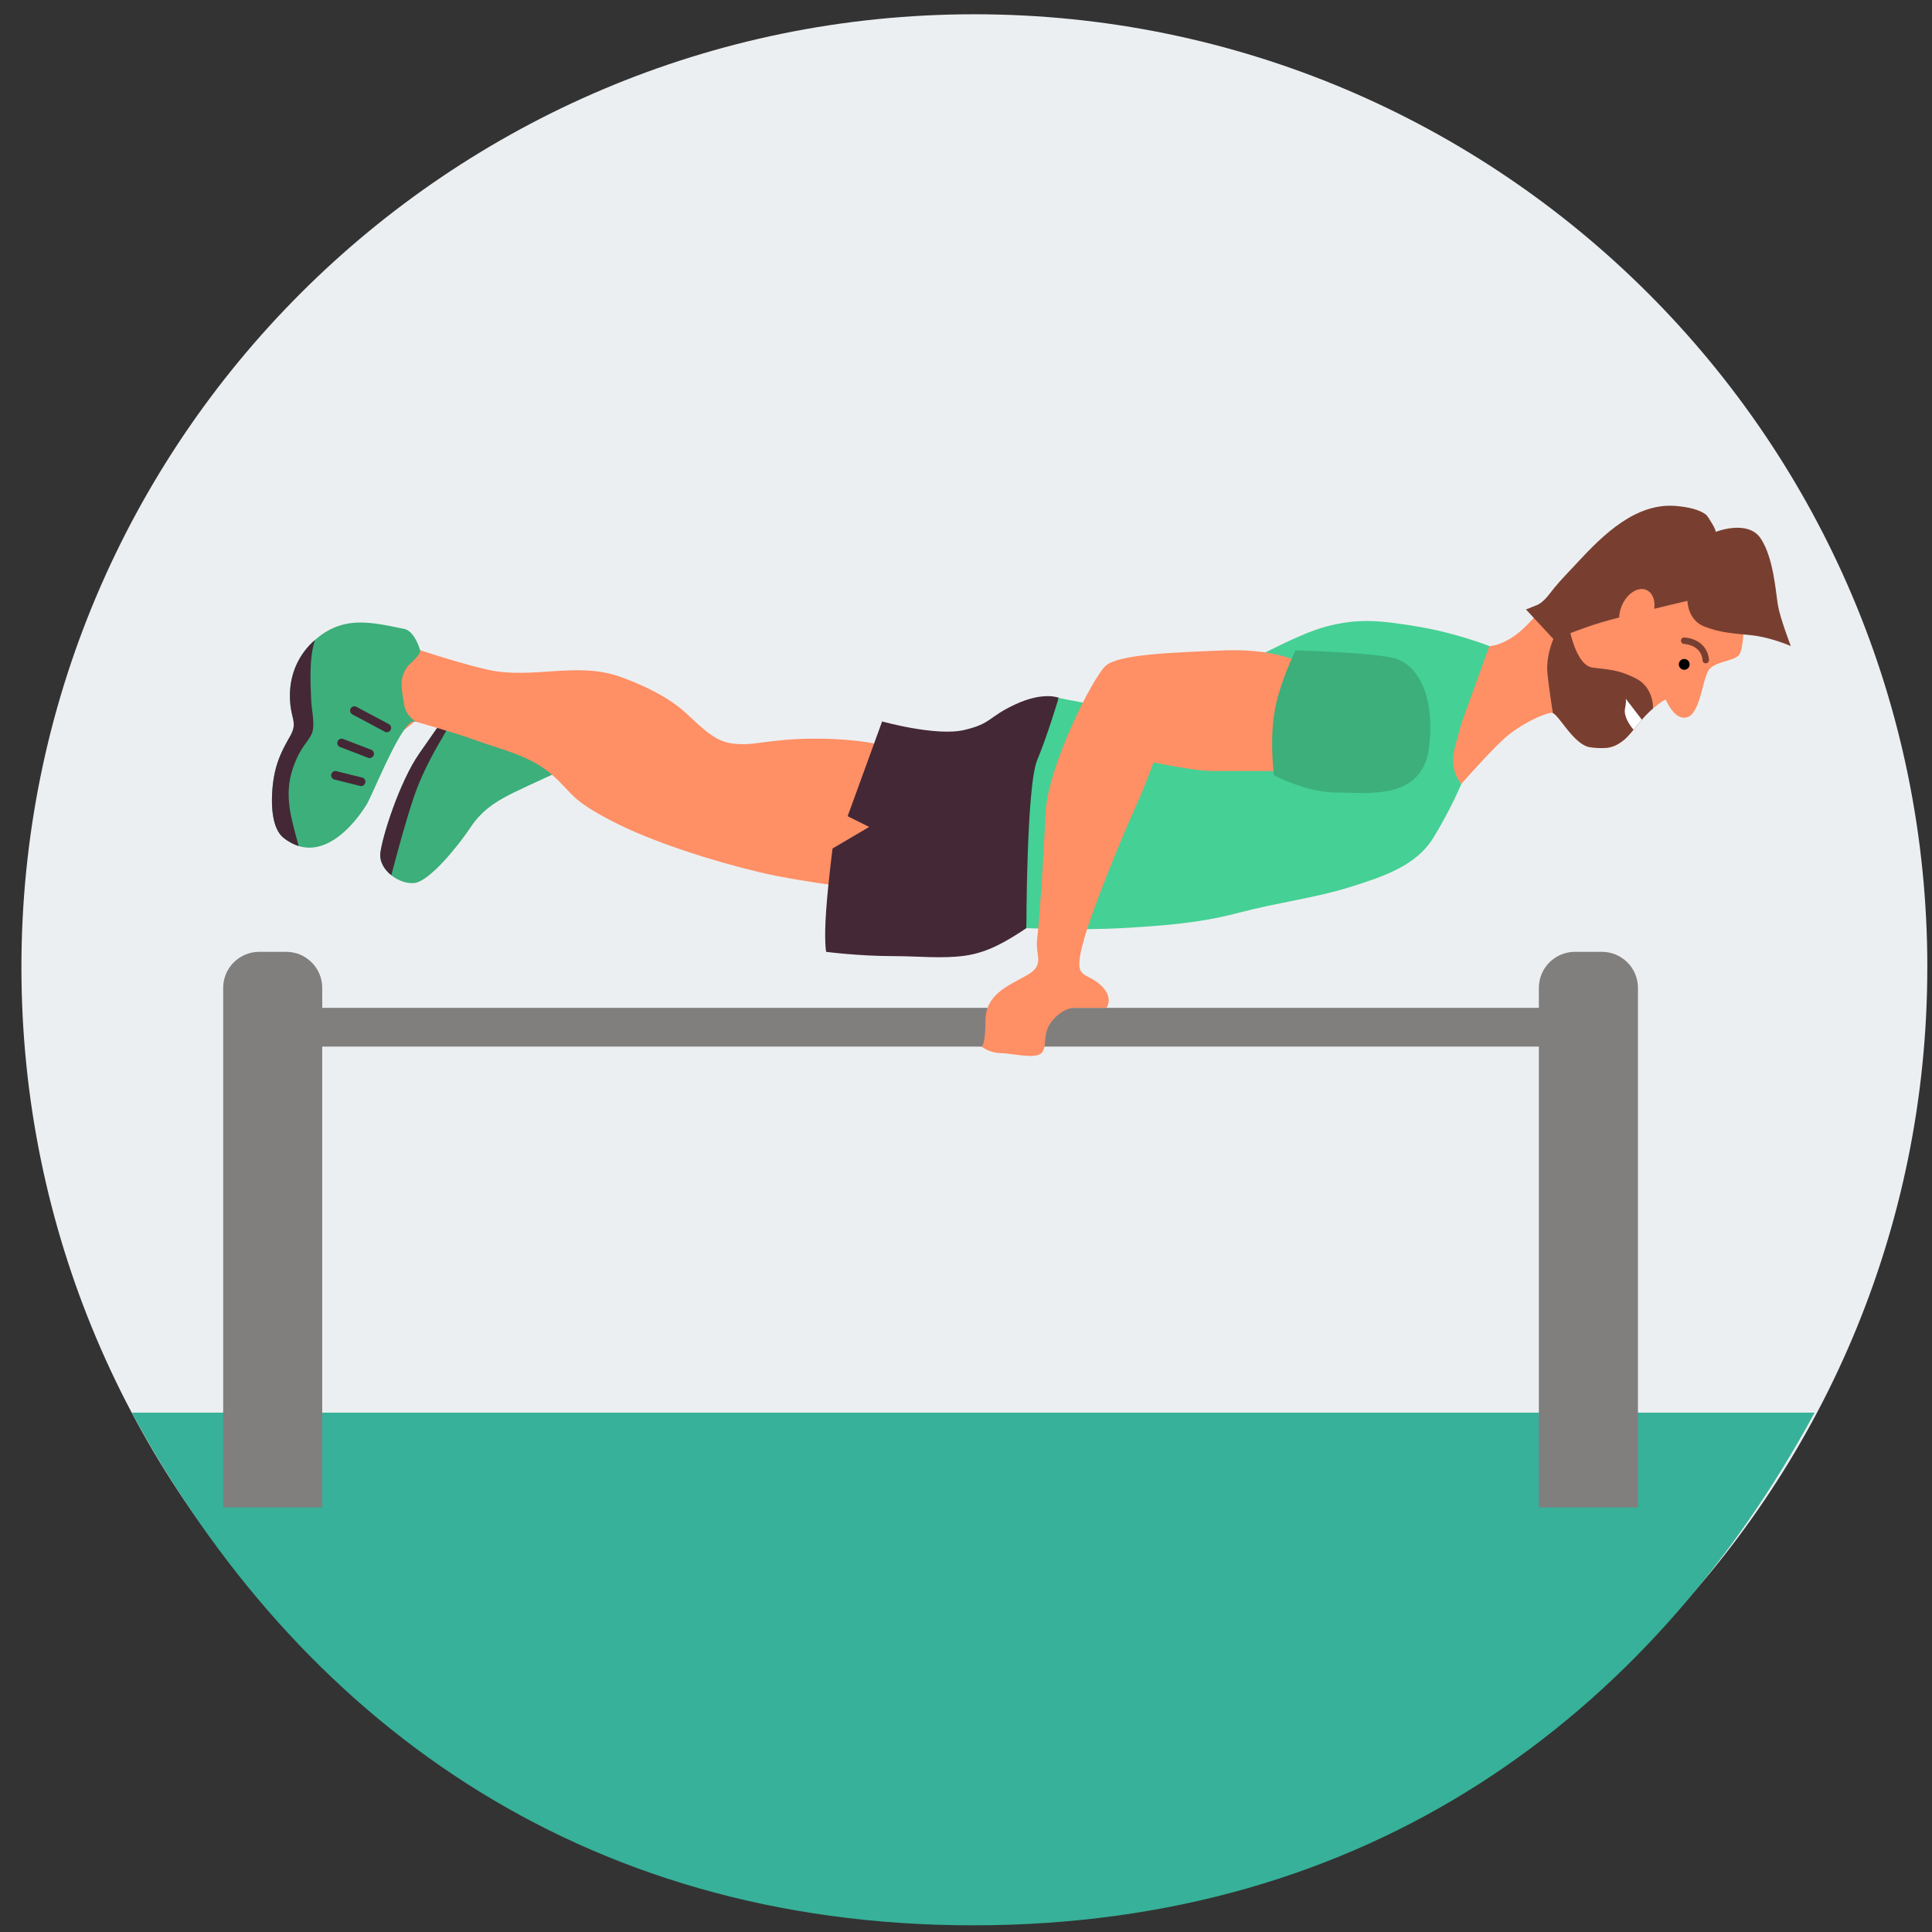
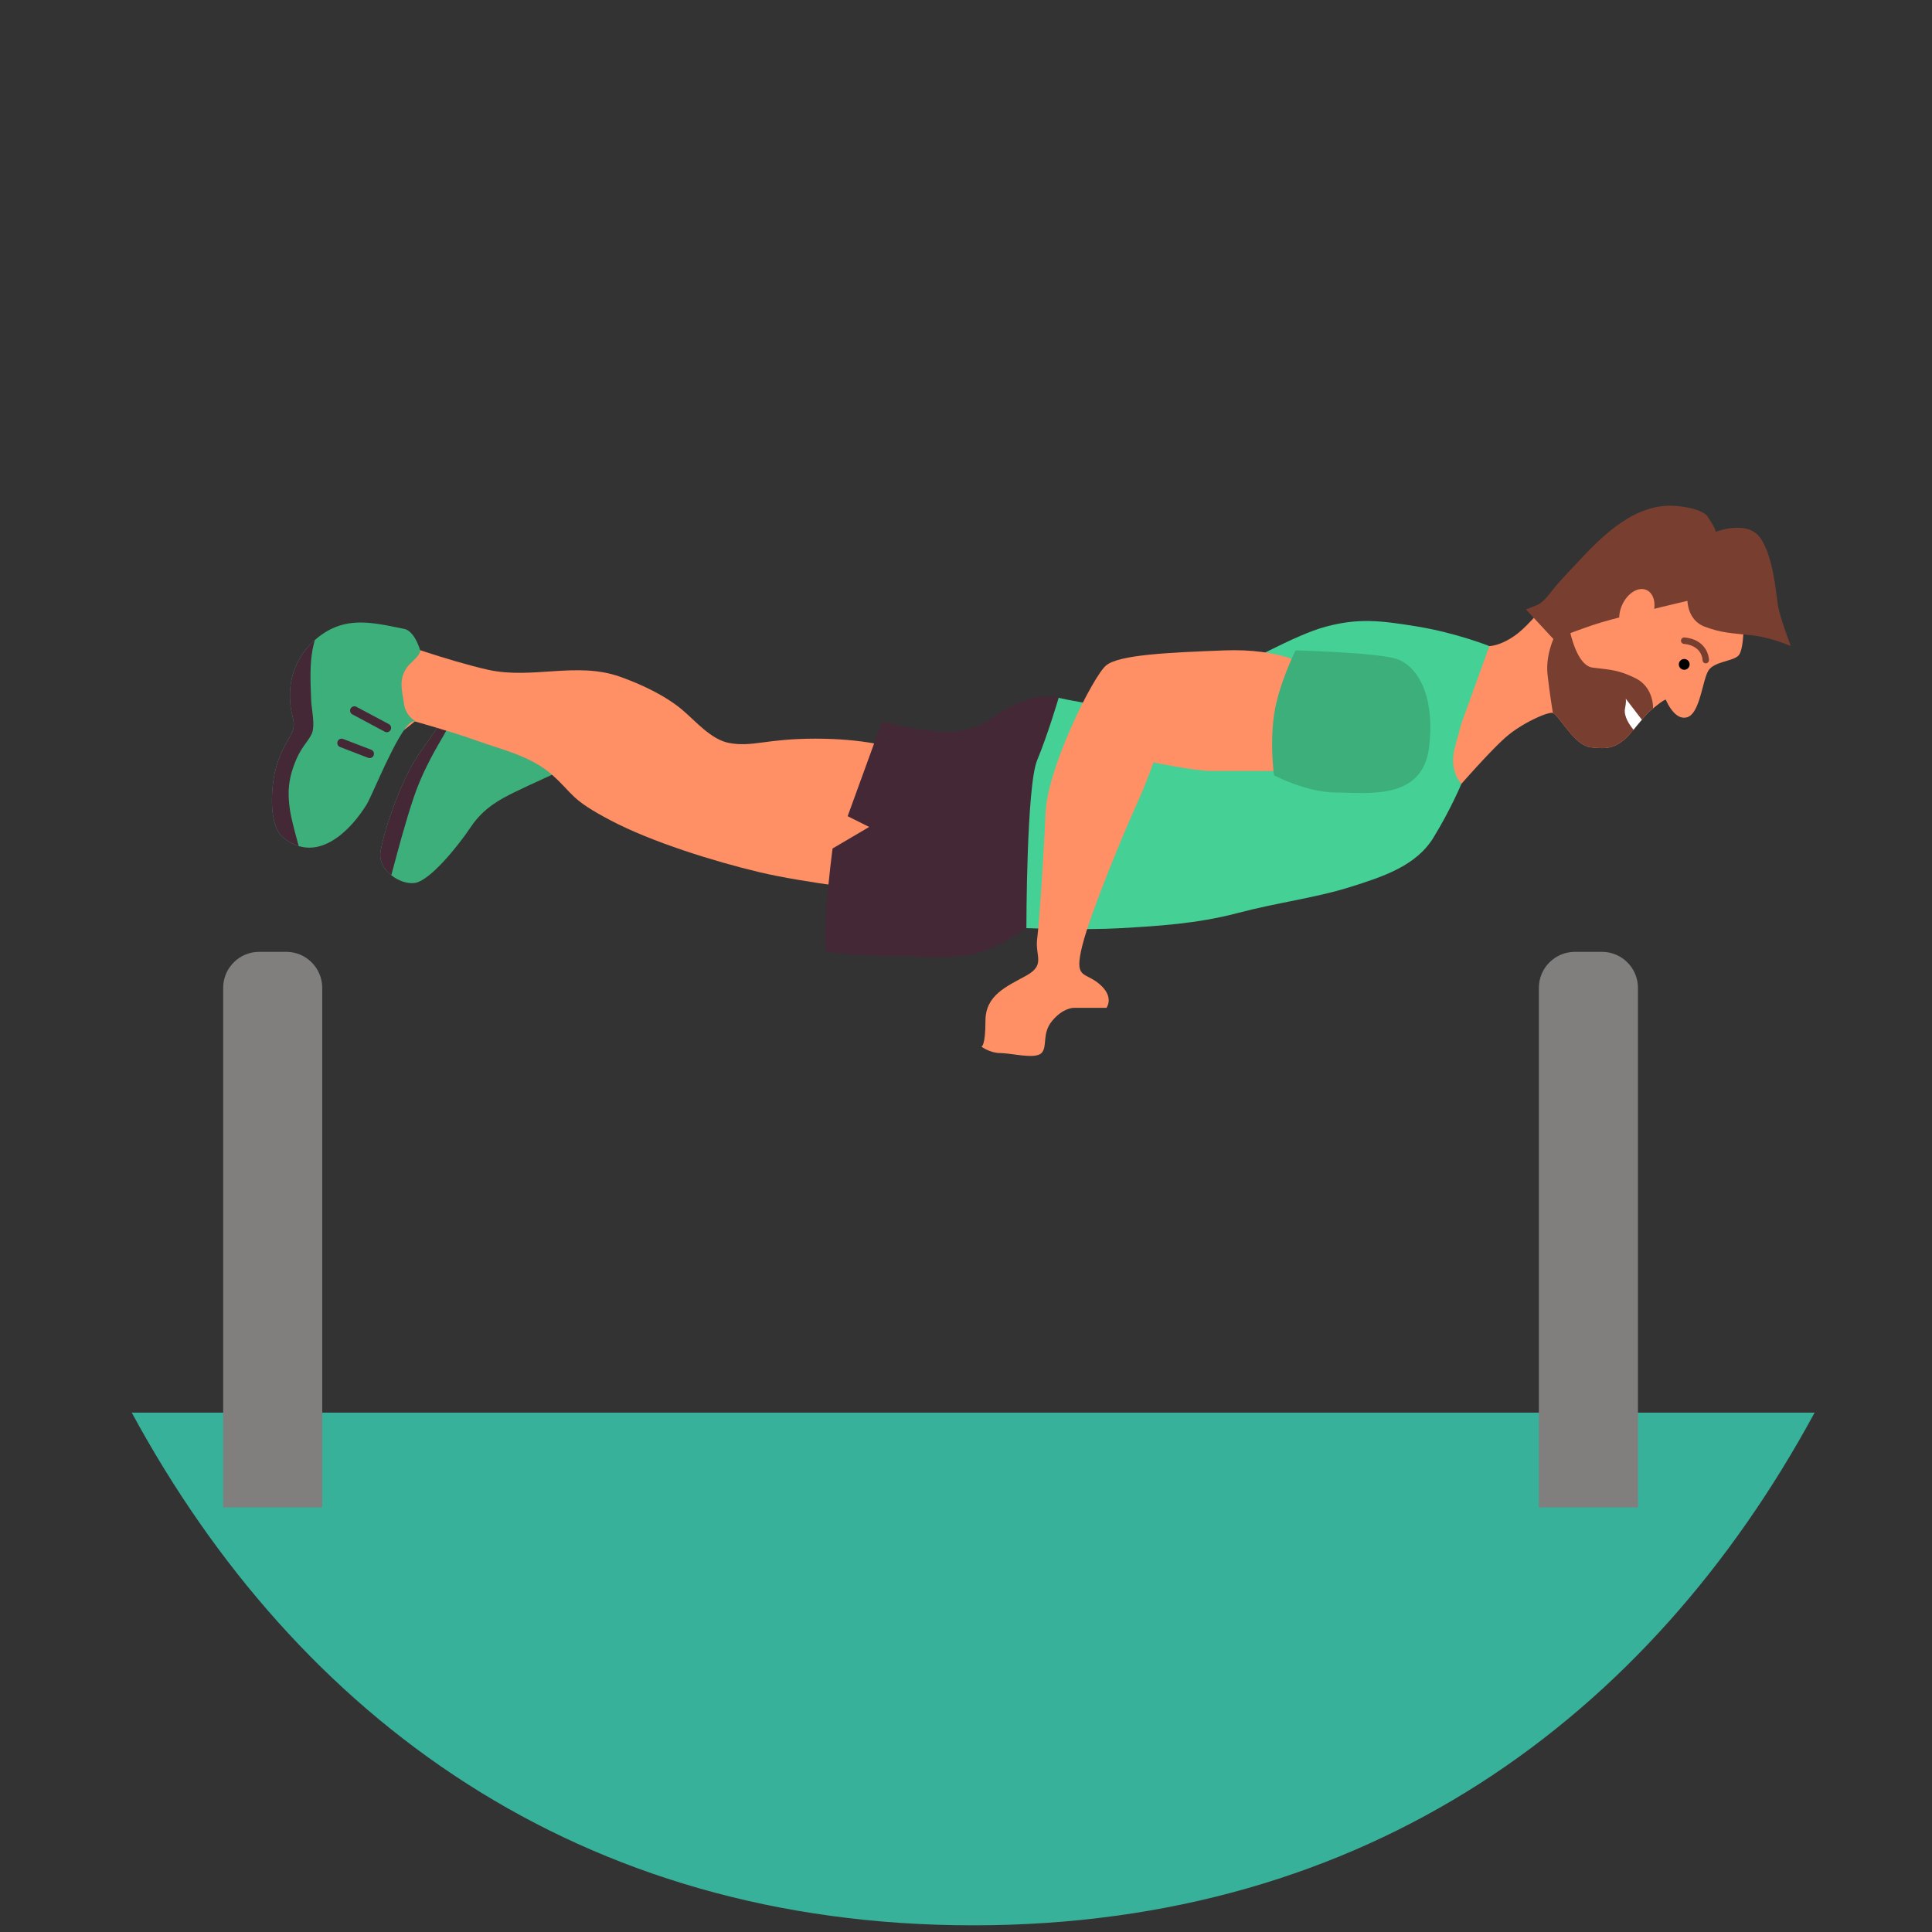
<svg xmlns="http://www.w3.org/2000/svg" width="70" height="70" viewBox="0 0 70 70">
  <rect x="0" y="0" width="70" height="70" fill="#333333" stroke="none" />
  <g>
    <g>
-       <path fill="#eceff1" d="M69.83 35.045c0 19.07-15.458 34.527-34.527 34.527C16.235 69.572.776 54.114.776 35.045.776 15.975 16.235.517 35.303.517c19.07 0 34.528 15.459 34.528 34.528z" />
-     </g>
+       </g>
    <g>
      <path fill="#37b199" d="M4.774 51.183c6.009 11.089 16.219 18.575 30.486 18.575 14.268 0 24.479-7.486 30.487-18.575z" />
    </g>
    <g>
      <path fill="#817e7e" d="M11.675 54.616H8.086V35.793c0-.721.585-1.306 1.306-1.306h.978c.721 0 1.305.585 1.305 1.306z" />
    </g>
    <g>
      <path fill="#817e7e" d="M59.346 54.616h-3.59V35.793c0-.721.585-1.306 1.306-1.306h.978c.721 0 1.306.585 1.306 1.306z" />
    </g>
    <g>
-       <path fill="#817e7e" d="M11.051 37.92h46.5v-1.404h-46.5z" />
-     </g>
+       </g>
    <g>
      <path fill="#3caf7b" d="M20.648 27.778s-1.56.702-2.029.936c-.468.234-1.092.546-1.56 1.248-.468.703-1.483 1.95-2.029 2.029-.271.039-.6-.077-.853-.28-.256-.205-.434-.499-.395-.812.078-.625.702-2.575 1.404-3.59.702-1.014 1.093-1.56 1.093-1.56l.281.028 3.698.362z" />
    </g>
    <g>
      <path fill="#442836" d="M16.56 25.777c-.236.407-.459.826-.528.942-.411.691-.784 1.41-1.042 2.173-.31.924-.56 1.875-.813 2.82-.256-.206-.434-.5-.395-.813.078-.625.702-2.575 1.404-3.59.702-1.014 1.093-1.56 1.093-1.56z" />
    </g>
    <g>
      <path fill="#ff8f65" d="M32.273 27.076s-.937-.313-2.731-.313c-1.795 0-2.263.313-3.121.157-.655-.12-1.213-.789-1.697-1.197-.623-.526-1.497-.933-2.26-1.204-1.568-.558-3.18.104-4.781-.252-1.405-.312-3.59-1.092-3.59-1.092l-.545 2.106 1.092 1.17.39-.312s1.404.39 2.263.703c.858.312 1.95.546 2.73 1.248s.625.858 2.107 1.638c1.482.78 3.745 1.483 5.383 1.873 1.639.39 4.447.702 4.447.702l1.249-3.199z" />
    </g>
    <g>
      <path fill="#ff8f65" d="M63.169 22.784s0 .703-.157.937c-.156.234-.858.234-1.092.546-.234.312-.312 1.56-.78 1.716-.468.156-.78-.624-.78-.624s0-.078-.469.312c-.468.39-.78.936-1.092 1.17-.312.235-.546.313-1.17.235-.59-.075-1.112-1.126-1.363-1.239a.096.096 0 0 0-.041-.01c-.234 0-1.093.39-1.639.859-.546.468-1.638 1.716-1.638 1.716l-1.716-1.56.78-2.81 1.56-.623h.39s.39 0 .937-.39c.545-.39 1.248-1.327 1.248-1.327l5.07-1.17 1.64.078z" />
    </g>
    <g>
      <path fill="#783f31" d="M61.14 21.77s0 .702.624.936c.624.235 1.014.235 1.717.313.702.078 1.404.39 1.404.39s-.39-1.015-.468-1.483c-.078-.468-.156-1.716-.624-2.418-.467-.7-1.634-.237-1.64-.234.071-.028-.283-.575-.321-.608-.255-.22-.71-.293-1.037-.328-1.51-.165-2.714 1.043-3.658 2.06-.28.302-.56.584-.825.905-.172.21-.37.518-.633.623l-.39.156 1.014 1.093s.936-.39 1.716-.625c.78-.234 3.12-.78 3.12-.78z" />
    </g>
    <g>
      <path fill="#ff8f65" d="M59.84 22.4c-.194.432-.59.676-.885.544-.294-.133-.377-.59-.183-1.023.194-.433.59-.676.885-.544.295.132.377.59.183 1.023z" />
    </g>
    <g>
      <path fill="#783f31" d="M59.891 25.593v.078c-.149.124-.282.265-.404.405-.108.124-.207.248-.302.363-.135.164-.26.308-.386.402-.312.235-.546.313-1.17.235-.59-.075-1.112-1.126-1.363-1.239a26.296 26.296 0 0 1-.197-1.414c-.078-.78.312-1.482.312-1.482l.468-.235s.234 1.405.858 1.483c.624.078.936.078 1.56.39s.624 1.014.624 1.014z" />
    </g>
    <g>
      <path d="M61.218 24.072a.195.195 0 1 1-.39 0 .195.195 0 0 1 .39 0z" />
    </g>
    <g>
      <path fill="#783f31" d="M61.803 24.033a.117.117 0 0 1-.117-.117c0-.023-.016-.52-.675-.586a.117.117 0 0 1 .023-.233c.876.088.886.811.886.819a.117.117 0 0 1-.117.117z" />
    </g>
    <g>
      <path fill="#fff" d="M58.902 25.313l-.025-.032" />
    </g>
    <g>
      <path fill="#fff" d="M59.487 26.076c-.108.124-.208.248-.302.363-.129-.155-.365-.482-.308-.768.045-.22.038-.316.025-.358z" />
    </g>
    <g>
      <path fill="#442836" d="M38.358 25.281s-.546-.234-1.56.234-.858.702-1.873.936c-1.014.234-2.964-.312-2.964-.312l-1.249 3.433.78.39-1.326.78s-.156 1.17-.234 2.263c-.078 1.092 0 1.482 0 1.482s1.17.156 2.497.156c.839 0 1.684.098 2.52-.014.846-.114 1.538-.533 2.239-1z" />
    </g>
    <g>
      <path fill="#45d095" d="M53.962 23.409s-1.17-.468-2.574-.703c-1.405-.234-2.185-.312-3.356 0-1.17.312-2.964 1.405-4.056 1.795-1.093.39-2.419 1.326-3.902 1.092-1.482-.234-1.716-.312-1.716-.312s-.39 1.326-.78 2.263c-.39.936-.39 6.085-.39 6.085s2.106.078 3.433 0c1.326-.078 2.73-.156 4.213-.546 1.482-.39 2.808-.546 4.057-.936 1.248-.39 2.418-.78 3.043-1.795.624-1.014 1.014-1.95 1.014-1.95s-.469-.468-.234-1.326l.234-.859z" />
    </g>
    <g>
      <path fill="#ff8f65" d="M47.33 24.11s-.936-.623-2.965-.545c-2.028.078-3.823.156-4.29.546-.469.39-2.126 3.695-2.194 5.358-.07 1.664-.225 3.926-.303 4.55-.078.625.312.937-.39 1.327-.702.39-1.483.702-1.483 1.638 0 .936-.146.936-.146.936s.302.235.692.235c.39 0 1.249.233 1.483 0 .234-.235 0-.703.39-1.17.39-.469.768-.469.768-.469h1.198s.296-.39-.25-.858c-.546-.468-.936-.156-.624-1.404.312-1.249 1.56-4.214 1.95-5.072.391-.858.625-1.56.625-1.56s1.482.312 2.106.312h2.497z" />
    </g>
    <g>
      <path fill="#3caf7b" d="M46.16 28.09s1.17.624 2.263.624c1.092 0 3.12.312 3.354-1.638.234-1.95-.468-2.965-1.17-3.2-.702-.233-3.666-.311-3.666-.311s-.625 1.248-.78 2.34c-.157 1.093 0 2.185 0 2.185z" />
    </g>
    <g>
      <path fill="#3caf7b" d="M15.03 26.14c-.43-.144-1.517 2.643-1.754 3.022-.538.858-1.463 1.794-2.453 1.492a1.72 1.72 0 0 1-.552-.301c-.39-.313-.468-1.093-.39-1.873.078-.78.312-1.248.624-1.794.312-.547 0-.625 0-1.483 0-.823.344-1.52.902-2.011 1.028-.906 2.033-.649 3.233-.407.39.078.581.771.581.773.043.157-.37.481-.445.581-.35.461-.21.855-.136 1.376.078.546.624.702.39.624z" />
    </g>
    <g>
      <path fill="#442836" d="M11.275 25.382c.012.327.16.927.01 1.225-.156.313-.39.469-.624 1.093-.234.624-.234 1.092-.156 1.638.04.285.187.845.318 1.316a1.718 1.718 0 0 1-.552-.301c-.39-.313-.468-1.093-.39-1.873.078-.78.312-1.248.624-1.794.312-.547 0-.625 0-1.483 0-.823.344-1.52.902-2.011a3.807 3.807 0 0 0-.122.607c-.058.526-.03 1.055-.01 1.583z" />
    </g>
    <g>
      <path fill="#442836" d="M14.016 26.53a.155.155 0 0 1-.074-.019l-1.17-.624a.156.156 0 1 1 .147-.275l1.17.624a.156.156 0 0 1-.073.293z" />
    </g>
    <g>
      <path fill="#442836" d="M13.392 27.466a.156.156 0 0 1-.056-.01l-1.014-.39a.156.156 0 0 1 .111-.292l1.015.39a.156.156 0 0 1-.056.302z" />
    </g>
    <g>
-       <path fill="#442836" d="M13.08 28.48a.16.16 0 0 1-.038-.005l-.936-.234a.156.156 0 0 1 .075-.302l.937.233a.156.156 0 0 1-.038.308z" />
-     </g>
+       </g>
  </g>
</svg>